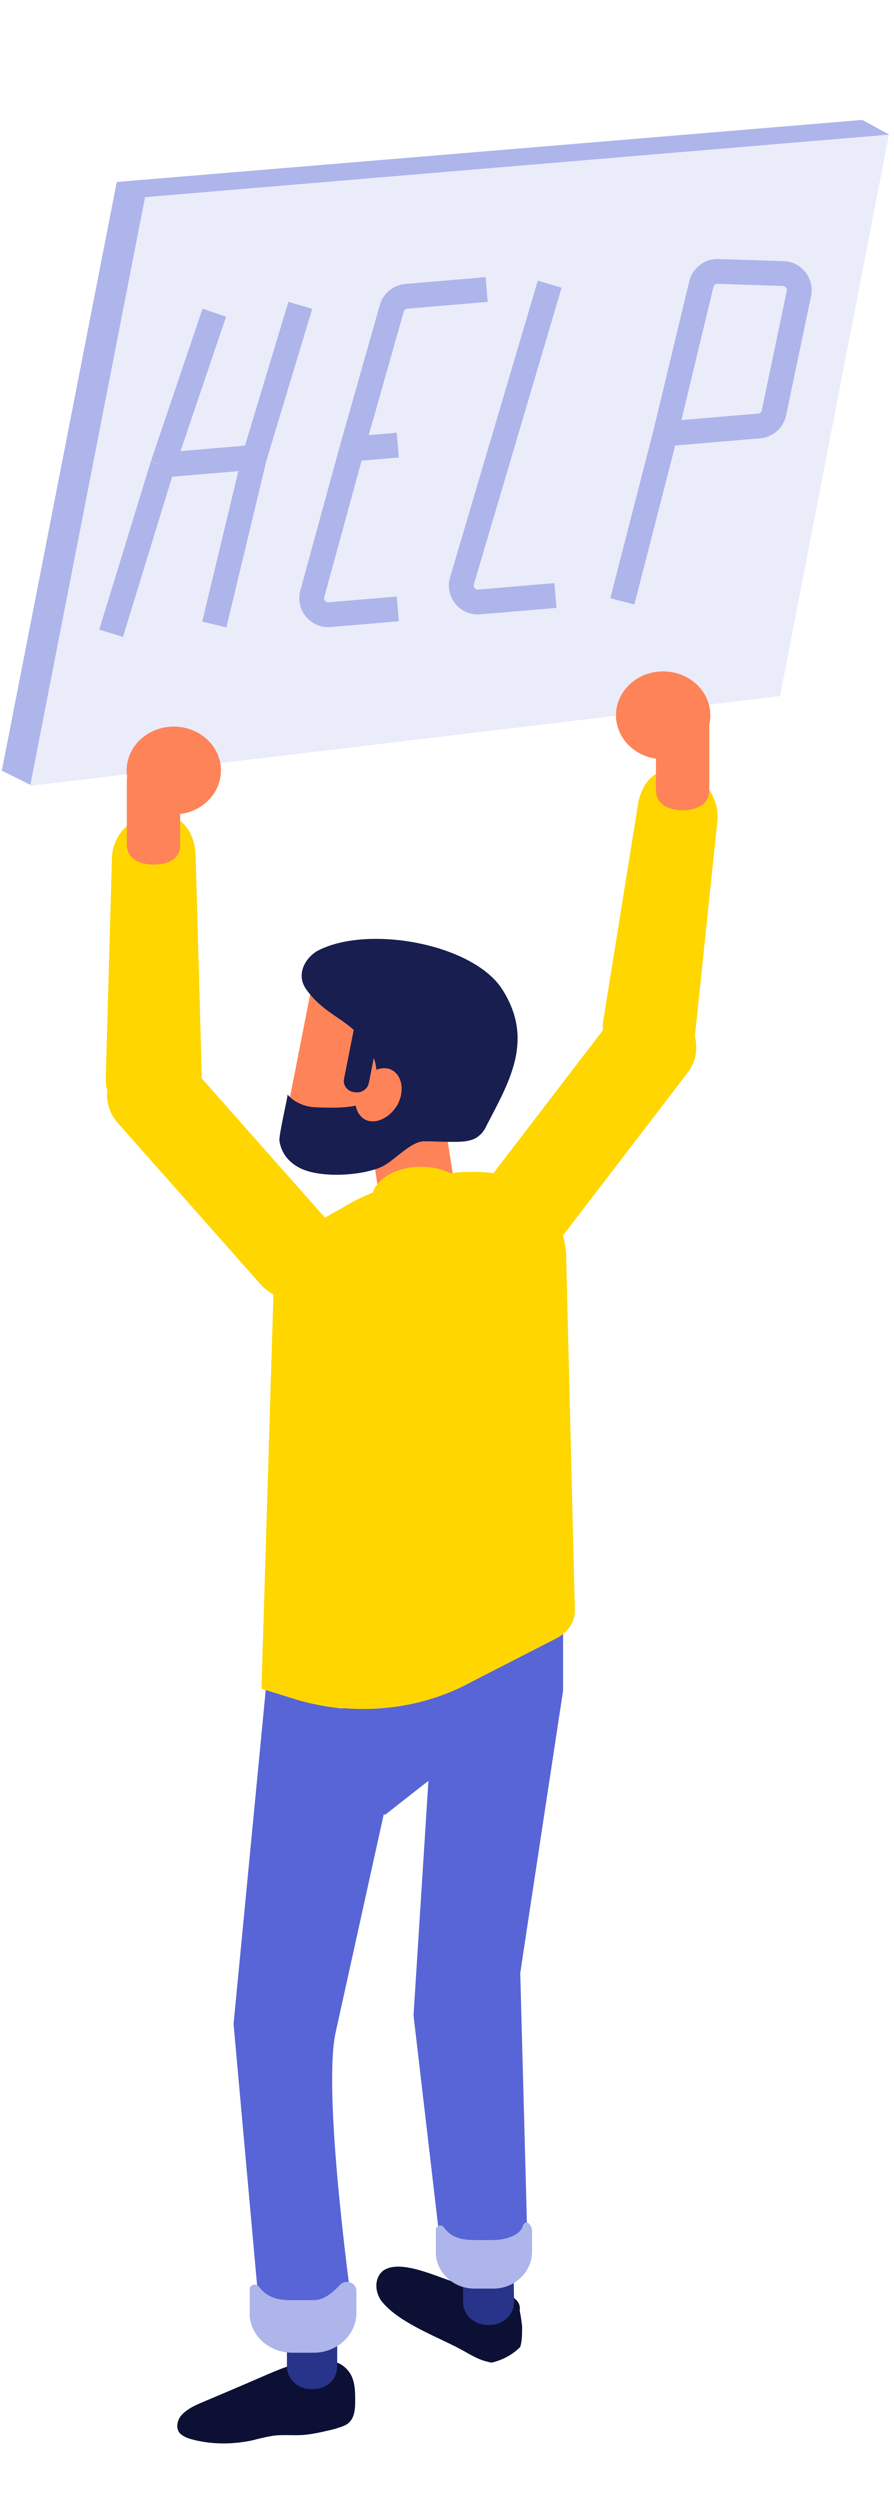
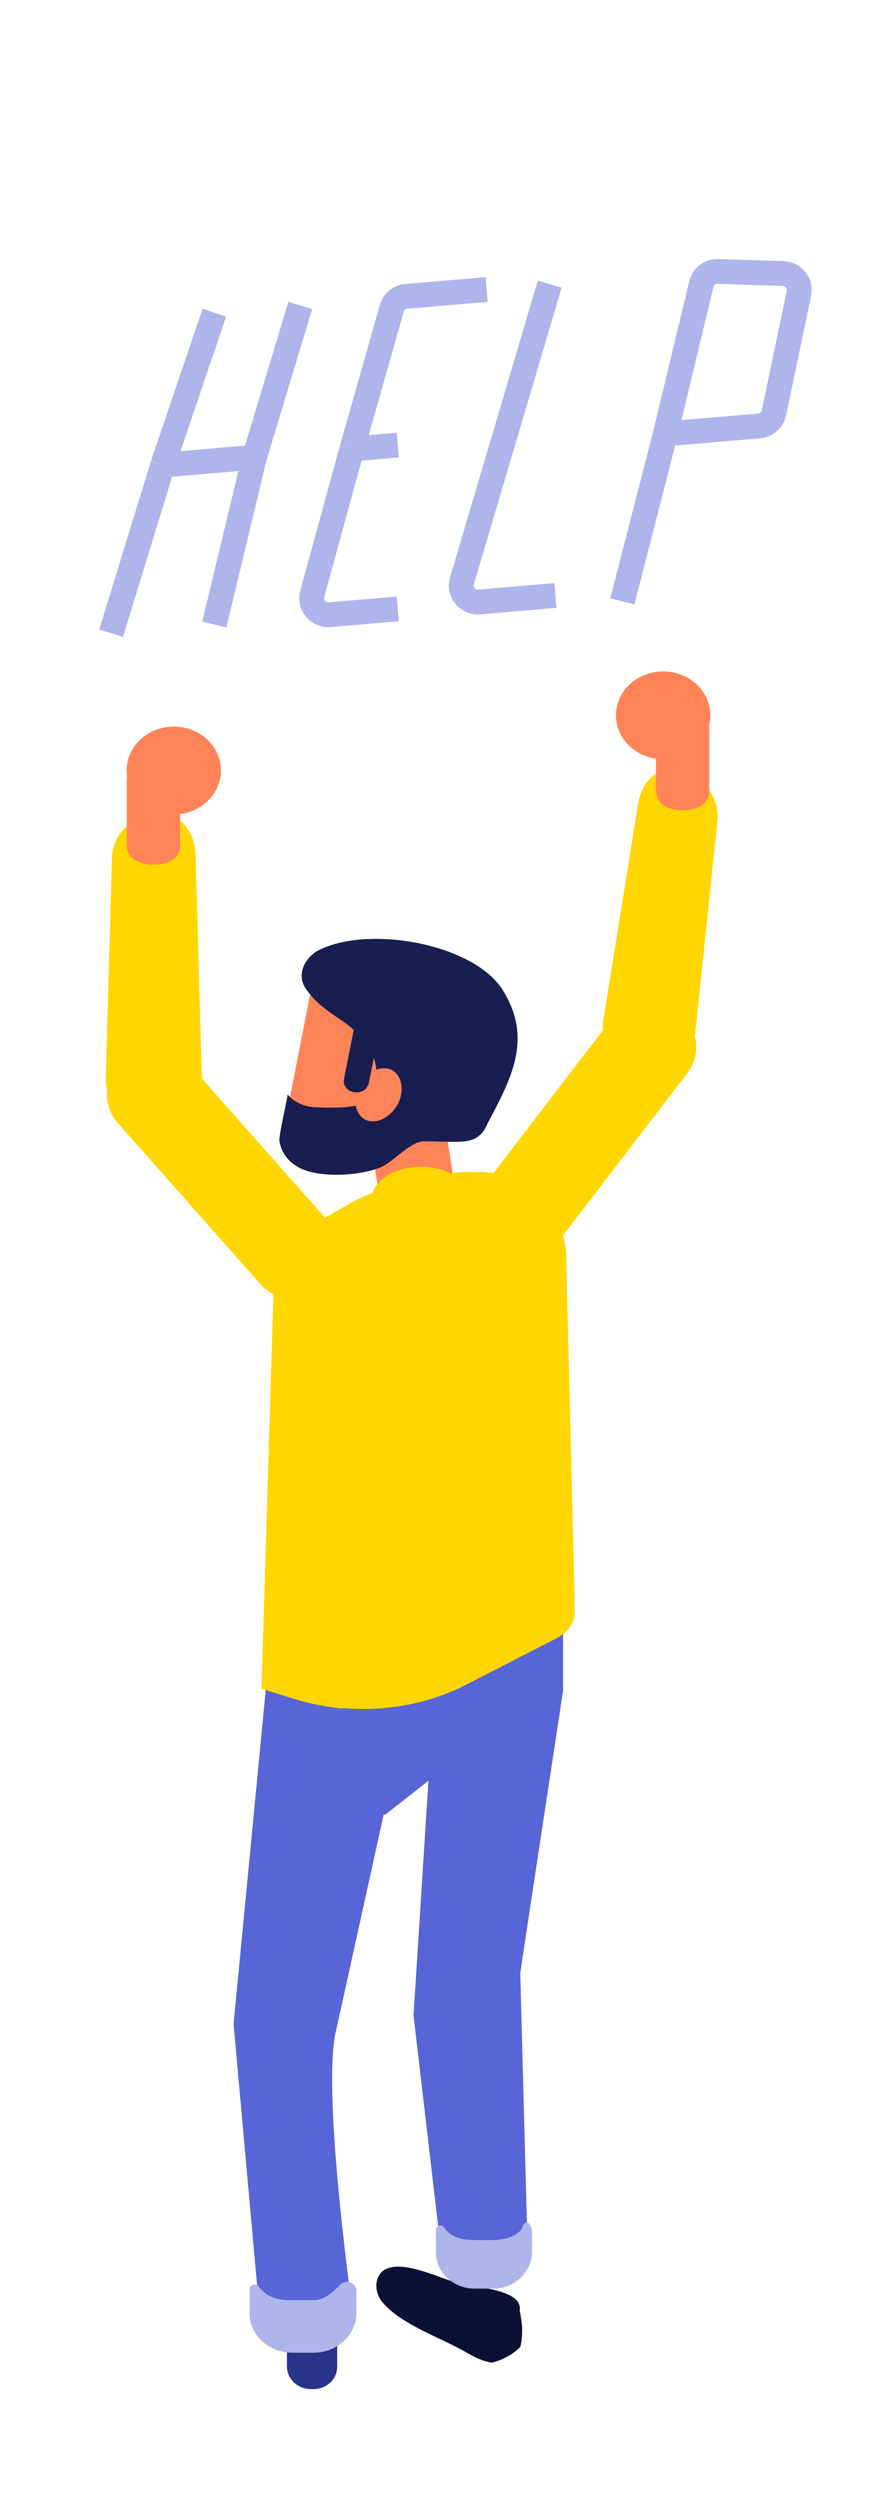
<svg xmlns="http://www.w3.org/2000/svg" width="108" height="302" viewBox="0 0 108 302" fill="none">
-   <path d="M14.104 21.983L104.169 14.489L107.406 16.249L3.812 94.882L0.221 93.104L14.104 21.983Z" fill="#AEB5EA" />
-   <path d="M17.523 23.817L107.383 16.263L94.23 84.09L3.64 94.938L17.523 23.817Z" fill="#EAECFA" />
  <path d="M25.89 37.772L19.656 56.185M13.423 76.501L19.656 56.185M19.656 56.185L30.738 55.243M30.738 55.243L36.279 36.888M30.738 55.243L25.89 75.442M48.053 73.557L39.826 74.257C38.44 74.375 37.36 73.078 37.727 71.736L42.512 54.242M58.789 34.975L49.084 35.8C48.255 35.87 47.557 36.447 47.33 37.247L42.512 54.242M42.512 54.242L48.053 53.772M66.407 34.327L55.81 70.161C55.41 71.511 56.494 72.84 57.897 72.721L67.1 71.938M75.183 72.646L80.377 52.419M80.377 52.419L84.727 34.322C84.949 33.399 85.788 32.76 86.736 32.79L94.619 33.045C95.862 33.085 96.767 34.237 96.512 35.453L93.496 49.873C93.315 50.737 92.588 51.381 91.707 51.456L80.377 52.419Z" stroke="#AEB5EA" stroke-width="3" />
  <path d="M53.48 133.896L55.129 144.644C55.354 146.11 53.48 147.366 50.931 147.366C48.382 147.366 46.133 146.179 45.908 144.644H45.833L44.183 133.896H53.48Z" fill="#FF8358" />
  <g opacity="0.18">
    <g opacity="0.18">
      <g opacity="0.18">
        <g opacity="0.18">
          <g opacity="0.18">
            <g opacity="0.18">
              <g opacity="0.18">
                <path opacity="0.18" d="M58.502 298.109C49.356 302.994 34.512 302.994 25.366 298.109C16.22 293.223 16.22 285.198 25.366 280.312C34.512 275.427 49.356 275.427 58.502 280.312C67.723 285.198 67.723 293.223 58.502 298.109Z" fill="#647DDD" />
              </g>
            </g>
          </g>
        </g>
      </g>
    </g>
  </g>
  <path d="M83.882 124.954C84.338 126.489 84.145 128.22 83.059 129.6L67.511 149.906C65.674 152.27 62.129 152.831 59.526 151.053C56.992 149.301 56.358 145.964 58.223 143.536L73.772 123.23C75.609 120.866 79.153 120.305 81.756 122.083C82.879 122.827 83.56 123.848 83.882 124.954Z" fill="#FFD600" />
  <path d="M78.086 129.731C81.038 130.065 83.564 128.098 83.933 125.32L86.652 99.298C86.949 97.061 85.729 94.685 83.536 93.588C79.899 91.81 77.479 94.073 77.03 97.462L72.847 123.493C72.532 126.421 74.92 129.358 78.086 129.731Z" fill="#FFD600" />
  <path d="M82.465 97.884C84.264 97.884 85.689 97.117 85.689 95.442V87.765C85.689 86.09 84.264 84.764 82.465 84.764C80.666 84.764 79.242 86.09 79.242 87.765V95.442C79.242 97.117 80.666 97.884 82.465 97.884Z" fill="#FF8358" />
  <path d="M81.423 91.573C84.485 90.9 86.381 88.043 85.658 85.193C84.935 82.342 81.866 80.577 78.804 81.25C75.742 81.923 73.845 84.78 74.568 87.63C75.291 90.481 78.36 92.246 81.423 91.573Z" fill="#FF8358" />
  <path d="M18.169 135.92C15.095 135.71 12.771 133.268 12.771 130.406L13.521 103.747C13.521 101.444 15.095 99.28 17.494 98.582C21.468 97.466 23.642 100.187 23.642 103.677L24.392 130.616C24.317 133.617 21.543 136.059 18.169 135.92Z" fill="#FFD600" />
  <path d="M18.544 104.445C16.745 104.445 15.32 103.677 15.32 102.002V94.325C15.32 92.65 16.745 91.324 18.544 91.324C20.343 91.324 21.767 92.65 21.767 94.325V102.002C21.842 103.747 20.343 104.445 18.544 104.445Z" fill="#FF8358" />
  <path d="M25.023 96.831C27.248 94.759 27.248 91.401 25.023 89.33C22.798 87.258 19.191 87.258 16.966 89.33C14.741 91.401 14.741 94.759 16.966 96.831C19.191 98.902 22.798 98.902 25.023 96.831Z" fill="#FF8358" />
  <path d="M46.283 274.311C48.532 272.706 53.555 275.497 55.954 275.986C57.528 276.334 63.226 276.614 62.776 279.126C62.926 279.754 63.001 280.452 63.076 281.08C63.076 281.918 63.076 282.755 62.851 283.523C61.877 284.5 60.752 285.058 59.478 285.407C59.328 285.407 59.178 285.407 59.028 285.337C57.978 285.128 57.004 284.57 56.029 284.011C53.03 282.336 48.532 280.801 46.283 278.219C45.308 277.172 45.084 275.288 46.283 274.311Z" fill="#0C1034" />
-   <path d="M39.91 285.267C41.035 285.267 42.01 286.105 42.459 287.012C42.909 287.989 42.909 289.036 42.909 290.083C42.909 290.99 42.834 292.037 42.16 292.665C41.71 293.084 41.035 293.223 40.435 293.432C39.311 293.712 38.111 293.991 36.912 294.13C35.562 294.27 34.213 294.06 32.863 294.27C32.039 294.409 31.214 294.619 30.389 294.828C27.99 295.317 25.517 295.317 23.192 294.689C22.668 294.549 22.143 294.34 21.768 293.991C21.168 293.363 21.393 292.316 21.993 291.688C22.593 291.06 23.417 290.641 24.242 290.292C26.716 289.245 29.19 288.198 31.589 287.152C33.988 286.105 36.462 285.058 39.161 284.988C39.986 284.988 41.11 285.337 41.035 286.105L39.91 285.267Z" fill="#0C1034" />
-   <path d="M59.178 280.87H58.953C57.303 280.87 55.954 279.684 55.954 278.148L55.879 273.473C55.879 271.938 57.154 270.682 58.803 270.682H59.028C60.677 270.682 62.026 271.868 62.026 273.403L62.101 278.079C62.101 279.614 60.827 280.8 59.178 280.87Z" fill="#28338A" />
  <path d="M37.811 288.618H37.586C35.937 288.618 34.663 287.362 34.663 285.896V281.22C34.663 279.684 36.012 278.498 37.586 278.498H37.811C39.461 278.498 40.735 279.754 40.735 281.22V285.896C40.735 287.431 39.461 288.618 37.811 288.618Z" fill="#28338A" />
  <path d="M32.113 204.033L38.336 190.215L68.024 194.542V204.242C68.024 204.242 63.001 237.252 62.851 238.369L63.75 272.147C63.526 273.682 61.426 275.566 59.702 275.706L57.903 275.845C55.729 275.985 53.18 274.38 53.33 272.356L49.956 243.464L51.755 215.129L46.508 219.247L46.358 219.177L40.51 245.697C38.936 253.583 42.684 279.823 42.684 279.823C42.534 281.638 40.21 282.964 38.261 282.964H35.787C33.763 282.964 31.364 281.429 31.364 279.474L28.215 244.51L32.113 204.033Z" fill="#5865D7" />
  <path d="M68.399 151.971L69.448 194.472C69.523 195.868 68.624 197.194 67.274 197.892L56.928 203.196C52.205 205.778 46.733 206.825 41.26 206.336C39.386 206.127 37.436 205.778 35.637 205.22L31.589 203.963L33.088 154.483C33.163 152.599 33.988 150.854 35.412 149.528C35.937 149.04 36.612 148.551 37.286 148.202L40.885 146.178L41.86 145.62C44.559 143.945 49.806 142.2 54.604 141.712C55.579 141.572 56.479 141.572 57.303 141.572C59.178 141.572 60.902 141.851 62.101 142.48C66 144.434 68.399 148.063 68.399 151.971Z" fill="#FFD600" />
  <path d="M41.335 206.406C39.46 206.196 37.511 205.847 35.712 205.289L31.664 204.033L33.163 154.553C33.238 152.668 34.063 150.924 35.487 149.598C36.312 149.667 37.061 149.807 37.886 149.947C38.111 150.016 38.336 150.086 38.561 150.156C39.685 150.435 40.735 150.784 41.485 151.482C43.284 153.157 42.834 155.809 41.934 157.972C41.11 160.136 39.91 167.115 40.585 169.278C41.11 170.813 42.459 172.139 42.834 173.744C43.584 177.164 39.535 185.609 39.91 189.028C40.135 190.982 41.709 192.587 42.759 194.332C44.858 198.17 43.959 202.846 41.335 206.406Z" fill="#FFD600" />
  <path d="M46.508 130.758C46.432 130.758 46.432 130.615 46.432 130.615C46.508 130.615 46.508 130.687 46.508 130.758Z" fill="#181E50" />
  <path d="M50.856 149.041C54.169 149.041 56.854 147.228 56.854 144.993C56.854 142.758 54.169 140.945 50.856 140.945C47.544 140.945 44.859 142.758 44.859 144.993C44.859 147.228 47.544 149.041 50.856 149.041Z" fill="#FFD600" />
  <path d="M52.656 134.245C53.93 133.059 54.23 136.408 54.755 135.013C55.279 133.547 57.304 134.524 57.678 132.989C57.903 131.872 57.079 130.546 56.779 129.499C56.404 128.243 55.879 127.196 54.905 126.289C53.705 125.172 52.281 124.405 50.781 123.707C49.132 122.939 47.408 122.311 45.608 121.823L45.458 120.078L37.737 118.752L34.738 134.036C36.837 134.524 36.837 134.803 36.837 135.083C37.062 139.06 41.035 141.852 45.158 141.084L52.656 134.245Z" fill="#FF8358" />
  <path d="M36.462 118.194C36.537 118.891 36.912 119.45 37.362 120.008C39.461 122.59 41.71 123.079 43.509 125.242C44.709 126.708 45.908 128.313 45.309 130.825C45.309 130.895 45.309 131.034 45.309 131.104C45.309 131.174 45.234 131.244 45.159 131.314C44.934 132.151 44.484 132.779 43.884 133.198C42.835 133.966 39.311 133.826 37.962 133.756C36.762 133.686 35.488 133.128 34.738 132.221C34.813 132.36 33.613 137.315 33.763 137.874C33.988 139.2 34.738 140.246 35.938 140.944C38.337 142.41 43.734 142.061 46.133 140.944C47.633 140.246 49.657 137.804 51.306 137.874C52.431 137.874 53.48 137.943 54.605 137.943C55.729 137.943 57.079 137.944 57.903 137.176C58.353 136.827 58.653 136.269 58.878 135.78C61.652 130.476 64.501 125.521 60.677 119.52C57.154 114.006 44.334 111.634 38.261 114.914C37.062 115.681 36.312 116.937 36.462 118.194Z" fill="#181E50" />
  <path d="M44.633 137.735L52.13 136.758L54.08 129.221L46.583 127.965L44.633 137.735Z" fill="#181E50" />
  <path d="M48.082 133.337C47.182 135.012 45.458 135.849 44.184 135.291C42.909 134.663 42.534 132.848 43.359 131.173C44.259 129.498 45.983 128.661 47.257 129.219C48.532 129.847 48.907 131.662 48.082 133.337Z" fill="#FF8358" />
  <path d="M42.759 131.942H42.834C43.658 132.082 44.408 131.593 44.558 130.825L46.132 122.869C46.282 122.102 45.758 121.404 44.933 121.264H44.858C44.033 121.124 43.283 121.613 43.134 122.381L41.559 130.337C41.409 131.105 41.934 131.802 42.759 131.942Z" fill="#181E50" />
  <path d="M35.337 277.87H37.886C39.086 277.87 40.135 277.033 41.035 276.056C41.71 275.288 43.059 275.707 43.059 276.754V279.406C43.059 282.058 40.735 284.221 37.886 284.221H35.337C32.638 284.221 30.389 282.337 30.164 279.825V276.545C30.164 275.986 30.914 275.777 31.289 276.266C31.964 277.103 32.938 277.94 35.337 277.87Z" fill="#AEB5EA" />
  <path d="M57.303 270.611H59.627C60.676 270.611 62.775 270.193 63.15 268.937C63.45 268.029 64.275 268.657 64.275 269.565V272.007C64.275 274.45 62.175 276.474 59.627 276.474H57.303C54.904 276.474 52.879 274.729 52.654 272.426V269.355C52.654 268.867 53.329 268.657 53.629 269.076C54.229 269.914 55.128 270.611 57.303 270.611Z" fill="#AEB5EA" />
  <path d="M13.071 131.105C12.697 132.64 13.071 134.385 14.271 135.711L31.439 155.112C33.463 157.415 37.062 157.694 39.535 155.88C42.01 153.995 42.309 150.645 40.36 148.342L23.192 128.941C21.168 126.638 17.57 126.359 15.096 128.173C13.971 128.941 13.371 129.988 13.071 131.105Z" fill="#FFD600" />
</svg>